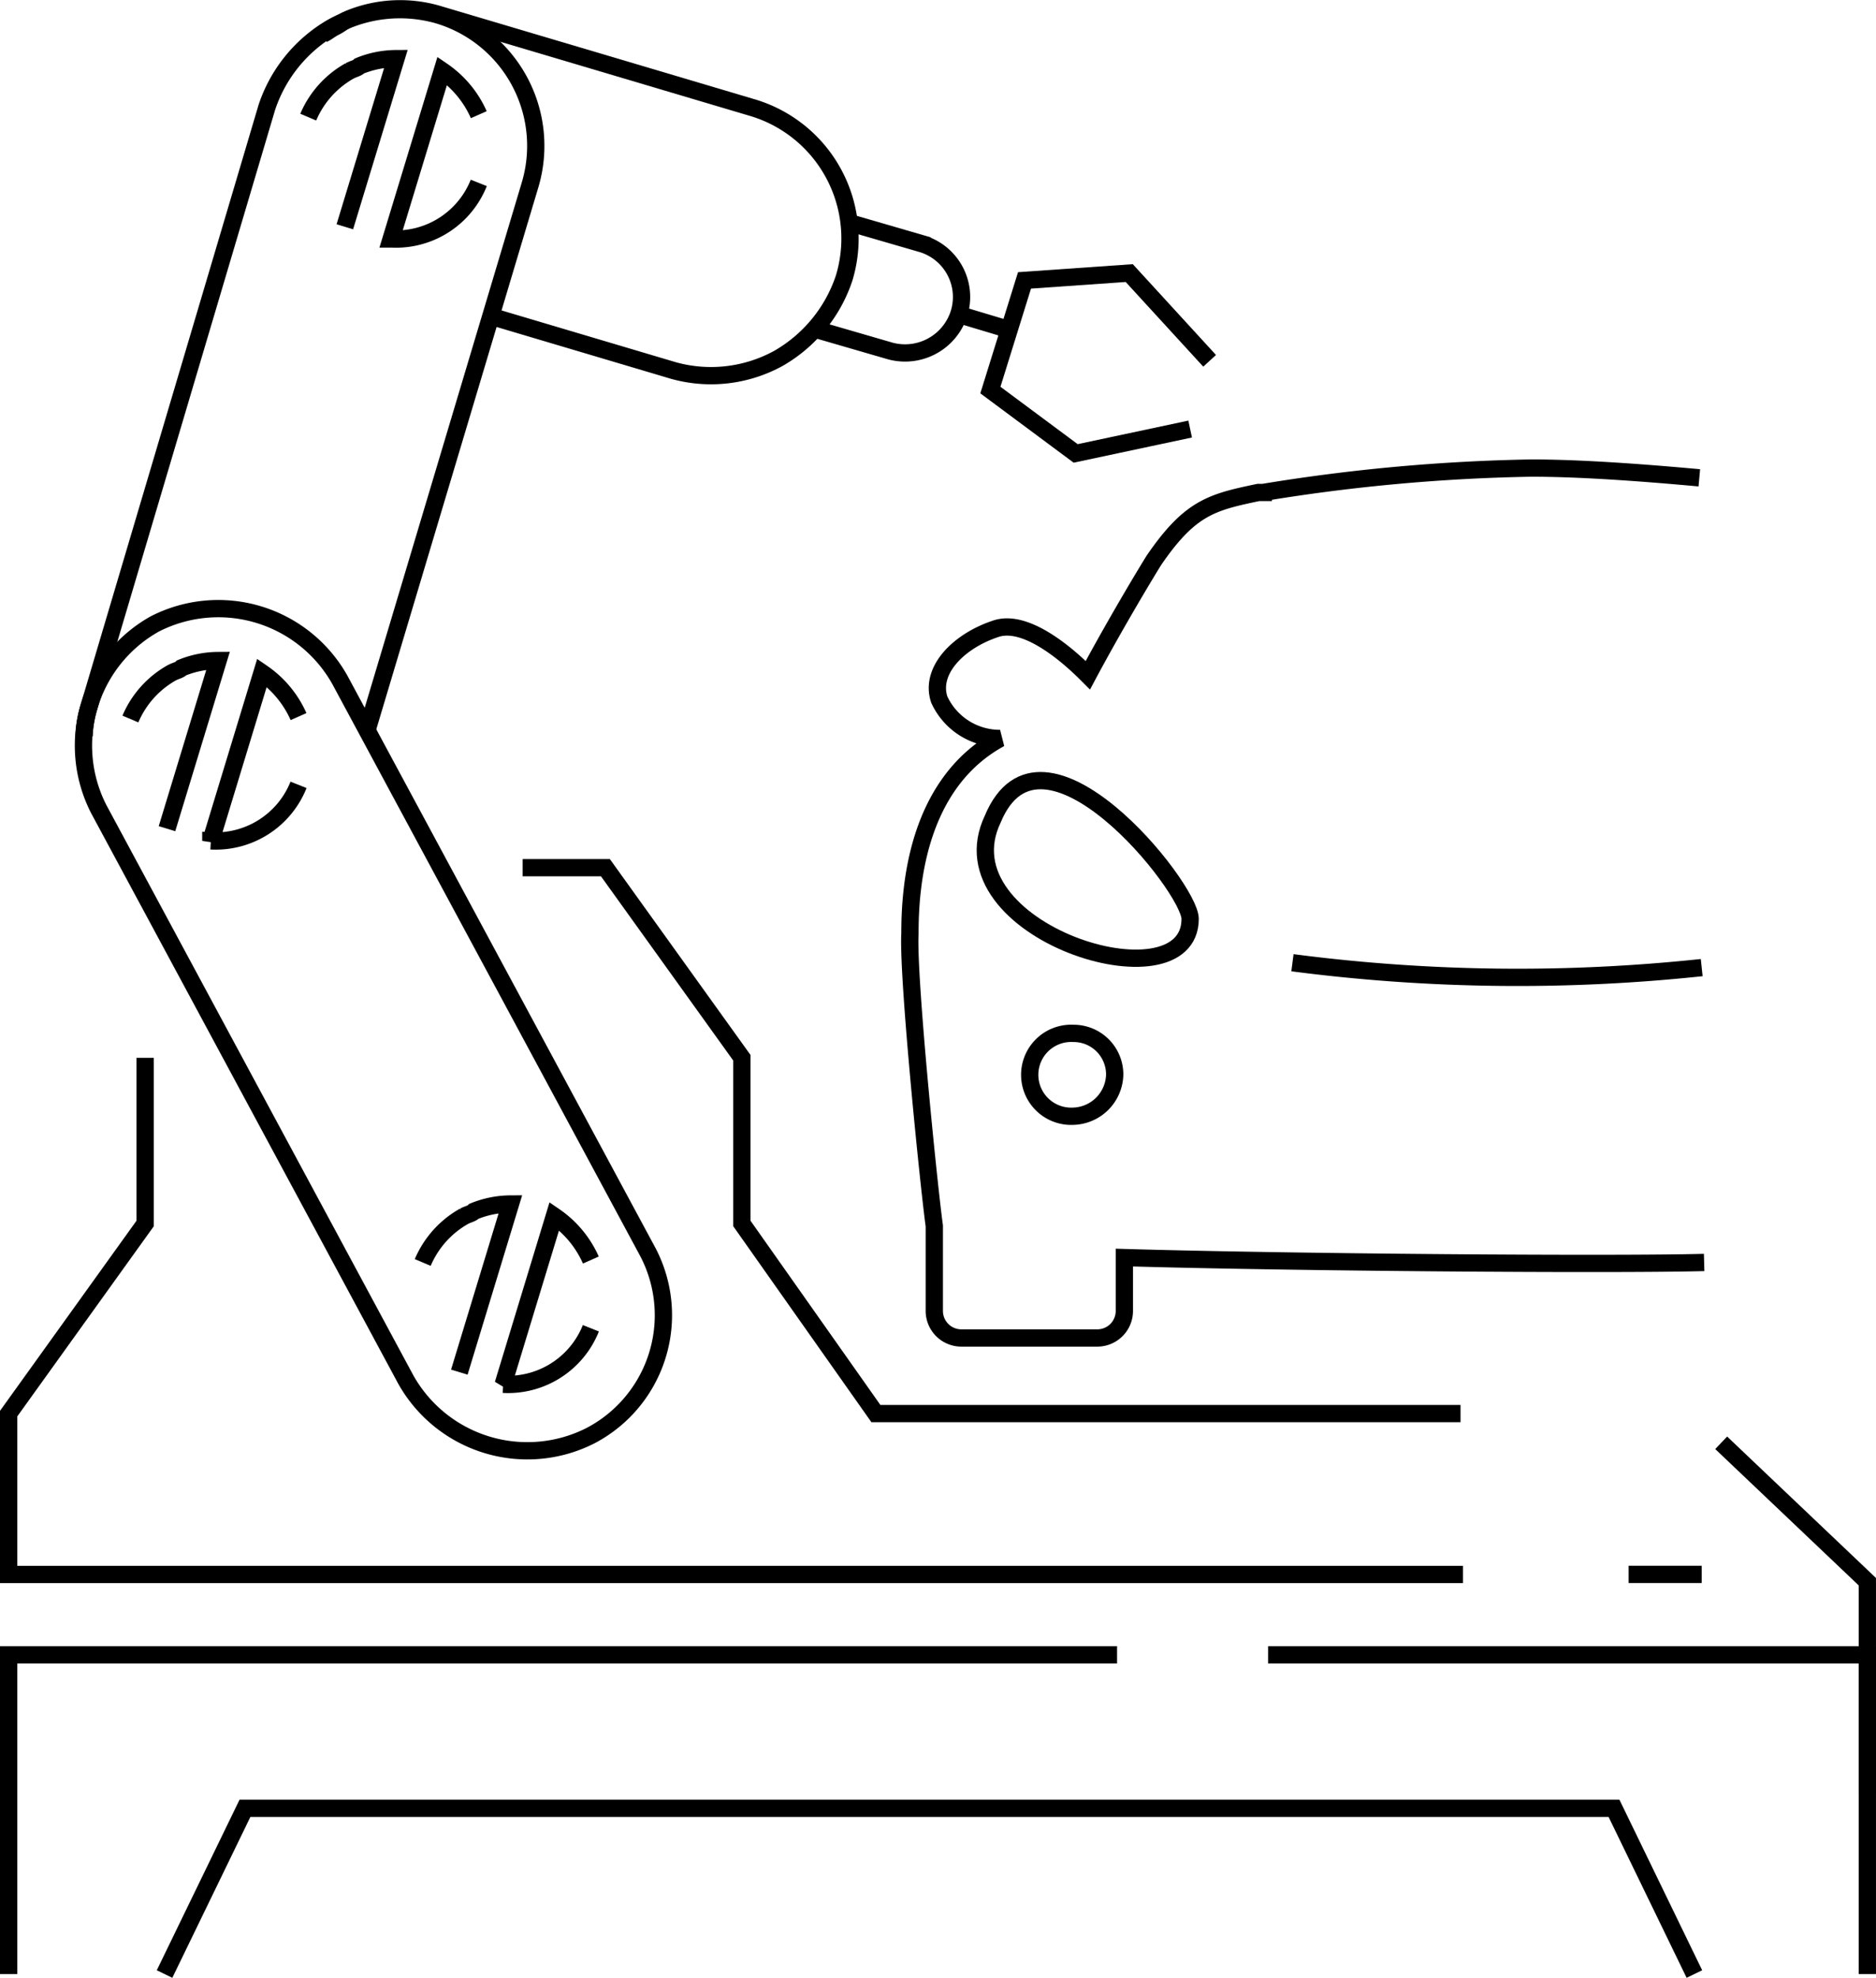
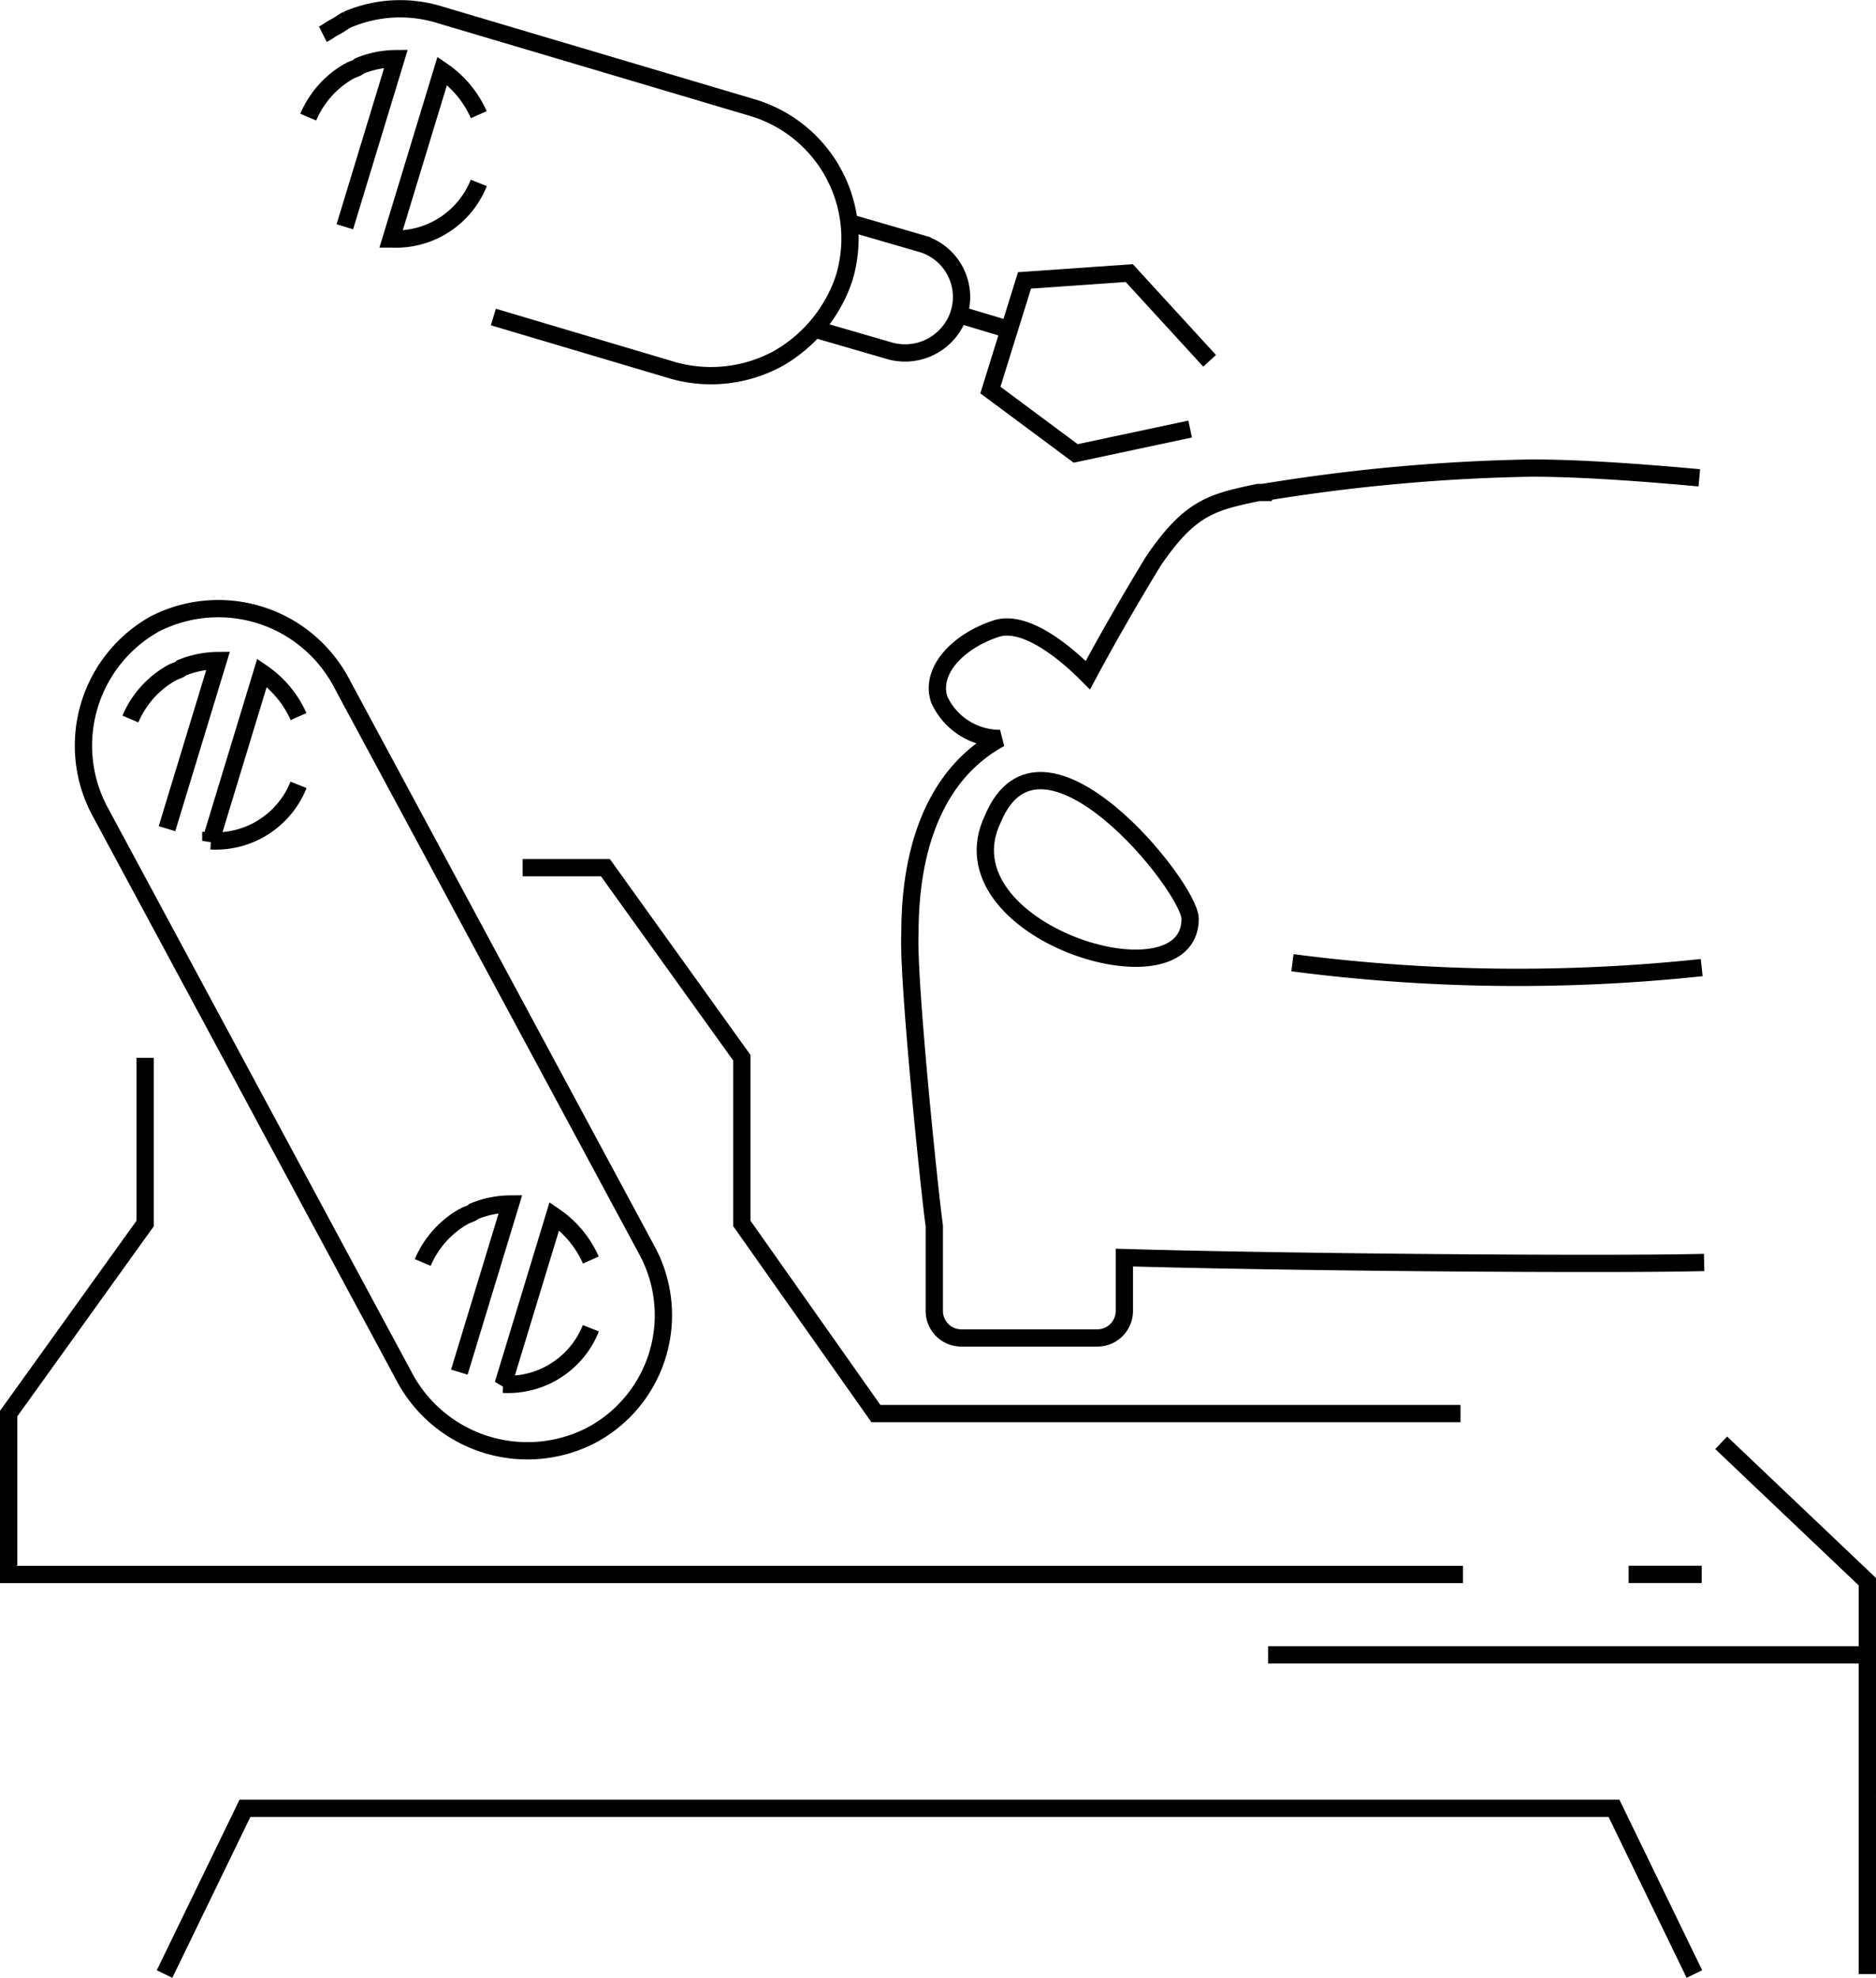
<svg xmlns="http://www.w3.org/2000/svg" width="108.6" height="114.454" viewBox="0 0 108.6 114.454">
  <g id="Gruppe_793" data-name="Gruppe 793" transform="translate(-4133.5 -4012.247)">
    <path id="Pfad_805" data-name="Pfad 805" d="M4218.19,4085.7H4134v-9.307l7.9-11v-9.59" transform="translate(0 17.659)" fill="none" stroke="#000" stroke-width="1" />
    <path id="Pfad_806" data-name="Pfad 806" d="M4209.394,4079.589h-33.845l-7.757-11V4059l-7.9-11H4155.1" transform="translate(8.655 14.459)" fill="none" stroke="#000" stroke-width="1" />
    <g id="Gruppe_786" data-name="Gruppe 786" transform="translate(4134 4108.009)">
      <path id="Pfad_807" data-name="Pfad 807" d="M4185.7,4080.3h34.691v18.474" transform="translate(-4112.792 -4080.3)" fill="none" stroke="#000" stroke-width="1" />
-       <path id="Pfad_808" data-name="Pfad 808" d="M4134,4098.774V4080.3h64.165" transform="translate(-4134 -4080.3)" fill="none" stroke="#000" stroke-width="1" />
      <path id="Pfad_809" data-name="Pfad 809" d="M4228.962,4096.189l-4.653-9.589h-79.254l-4.654,9.589" transform="translate(-4131.375 -4077.716)" fill="none" stroke="#000" stroke-width="1" />
    </g>
    <path id="Pfad_810" data-name="Pfad 810" d="M4204.3,4071.6l8.461,8.038v12.269" transform="translate(28.838 24.14)" fill="none" stroke="#000" stroke-width="1" />
    <path id="Pfad_811" data-name="Pfad 811" d="M4200.5,4077h4.23" transform="translate(27.28 26.355)" fill="none" stroke="#000" stroke-width="1" />
    <path id="Pfad_812" data-name="Pfad 812" d="M4186.7,4051.9a100.791,100.791,0,0,0,23.691.282" transform="translate(21.619 16.059)" fill="none" stroke="#000" stroke-width="1" />
    <g id="Gruppe_790" data-name="Gruppe 790" transform="translate(4138.328 4012.753)">
      <path id="Pfad_813" data-name="Pfad 813" d="M4186.992,4028.677l-4.653-5.077-6.063.423-1.975,6.346,4.936,3.667,6.628-1.41" transform="translate(-4121.796 -4008.303)" fill="none" stroke="#000" stroke-width="1" />
      <g id="Gruppe_787" data-name="Gruppe 787" transform="translate(2.723 37.719)">
        <path id="Pfad_814" data-name="Pfad 814" d="M4147.377,4042.539a6.033,6.033,0,0,0-2.116-2.538l-2.961,9.73a5.165,5.165,0,0,0,5.077-3.243" transform="translate(-4137.646 -4039.295)" fill="none" stroke="#000" stroke-width="1" />
        <path id="Pfad_815" data-name="Pfad 815" d="M4141.116,4049.23l2.961-9.73a5.665,5.665,0,0,0-2.115.423c-.141.141-.282.141-.564.282a5.559,5.559,0,0,0-2.4,2.679" transform="translate(-4139 -4039.5)" fill="none" stroke="#000" stroke-width="1" />
      </g>
      <g id="Gruppe_788" data-name="Gruppe 788" transform="translate(19.646 69.167)">
        <path id="Pfad_816" data-name="Pfad 816" d="M4159.377,4064.839a6.034,6.034,0,0,0-2.115-2.539l-2.961,9.73a5.164,5.164,0,0,0,5.077-3.244" transform="translate(-4149.647 -4061.595)" fill="none" stroke="#000" stroke-width="1" />
        <path id="Pfad_817" data-name="Pfad 817" d="M4153.116,4071.531l2.961-9.73a5.655,5.655,0,0,0-2.115.423c-.141.141-.282.141-.564.282a5.56,5.56,0,0,0-2.4,2.679" transform="translate(-4151 -4061.8)" fill="none" stroke="#000" stroke-width="1" />
      </g>
      <g id="Gruppe_789" data-name="Gruppe 789" transform="translate(13.018 2.887)">
        <path id="Pfad_818" data-name="Pfad 818" d="M4154.776,4017.839a6.019,6.019,0,0,0-2.115-2.539l-2.961,9.73a5.163,5.163,0,0,0,5.076-3.244" transform="translate(-4144.906 -4014.595)" fill="none" stroke="#000" stroke-width="1" />
        <path id="Pfad_819" data-name="Pfad 819" d="M4148.416,4024.531l2.961-9.73a5.664,5.664,0,0,0-2.115.423c-.141.141-.282.141-.564.282a5.559,5.559,0,0,0-2.4,2.679" transform="translate(-4146.3 -4014.8)" fill="none" stroke="#000" stroke-width="1" />
      </g>
      <line id="Linie_203" data-name="Linie 203" x1="2.82" y1="0.846" transform="translate(50.671 17.694)" fill="none" stroke="#000" stroke-width="1" />
      <path id="Pfad_820" data-name="Pfad 820" d="M4146.9,4014.23c.282-.142.423-.282.705-.423s.423-.282.705-.423a7.765,7.765,0,0,1,5.358-.282l18.051,5.359a7.9,7.9,0,0,1,5.358,9.872,8.422,8.422,0,0,1-3.808,4.654,8.109,8.109,0,0,1-6.064.705l-10.436-3.1" transform="translate(-4133.037 -4012.753)" fill="none" stroke="#000" stroke-width="1" />
      <path id="Pfad_821" data-name="Pfad 821" d="M4168.934,4021.5l4.372,1.269a3.216,3.216,0,0,1,2.115,4.089,3.281,3.281,0,0,1-3.949,2.116l-4.372-1.269" transform="translate(-4124.75 -4009.165)" fill="none" stroke="#000" stroke-width="1" />
-       <path id="Pfad_822" data-name="Pfad 822" d="M4137.1,4054.827h0a6.06,6.06,0,0,1,.282-1.692l10.294-34.691a8.422,8.422,0,0,1,3.808-4.654,8.1,8.1,0,0,1,6.063-.705,7.9,7.9,0,0,1,5.359,9.872l-9.449,31.589" transform="translate(-4137.057 -4012.736)" fill="none" stroke="#000" stroke-width="1" />
-       <path id="Pfad_823" data-name="Pfad 823" d="M4169.689,4074.5l-17.769-33a8.068,8.068,0,0,0-10.718-3.244h0a8.066,8.066,0,0,0-3.243,10.718l17.769,33a8.068,8.068,0,0,0,10.718,3.244h0A7.867,7.867,0,0,0,4169.689,4074.5Z" transform="translate(-4137.069 -4002.655)" fill="none" stroke="#000" stroke-width="1" />
+       <path id="Pfad_823" data-name="Pfad 823" d="M4169.689,4074.5l-17.769-33a8.068,8.068,0,0,0-10.718-3.244a8.066,8.066,0,0,0-3.243,10.718l17.769,33a8.068,8.068,0,0,0,10.718,3.244h0A7.867,7.867,0,0,0,4169.689,4074.5Z" transform="translate(-4137.069 -4002.655)" fill="none" stroke="#000" stroke-width="1" />
    </g>
    <g id="Gruppe_791" data-name="Gruppe 791" transform="translate(4186.167 4039.331)">
      <path id="Pfad_824" data-name="Pfad 824" d="M4185.95,4052.427c0,5.218-14.525.705-11.423-5.782C4177.347,4039.876,4185.95,4050.594,4185.95,4052.427Z" transform="translate(-4169.721 -4026.338)" fill="none" stroke="#000" stroke-width="1" />
-       <path id="Pfad_825" data-name="Pfad 825" d="M4178.4,4054.8a2.4,2.4,0,1,0,0,4.794,2.47,2.47,0,0,0,2.4-2.4A2.377,2.377,0,0,0,4178.4,4054.8Z" transform="translate(-4168.938 -4022.083)" fill="none" stroke="#000" stroke-width="1" />
      <path id="Pfad_826" data-name="Pfad 826" d="M4216.977,4077.573c-5.218.141-23.974,0-33.563-.282v3.1a1.565,1.565,0,0,1-1.551,1.552h-7.9a1.565,1.565,0,0,1-1.551-1.552v-4.936c-.282-1.974-1.551-14.384-1.41-16.923,0-2.4.282-8.6,5.218-11.282A3.861,3.861,0,0,1,4172.7,4045c-.564-1.692,1.128-3.384,3.243-4.089,1.975-.705,4.795,2.115,5.359,2.679,1.128-2.115,2.679-4.794,3.808-6.628,2.116-3.1,3.385-3.384,6.064-3.949h.282a106.471,106.471,0,0,1,15.512-1.41c2.962,0,6.628.282,9.73.564" transform="translate(-4170.993 -4031.6)" fill="none" stroke="#000" stroke-width="1" />
    </g>
  </g>
</svg>